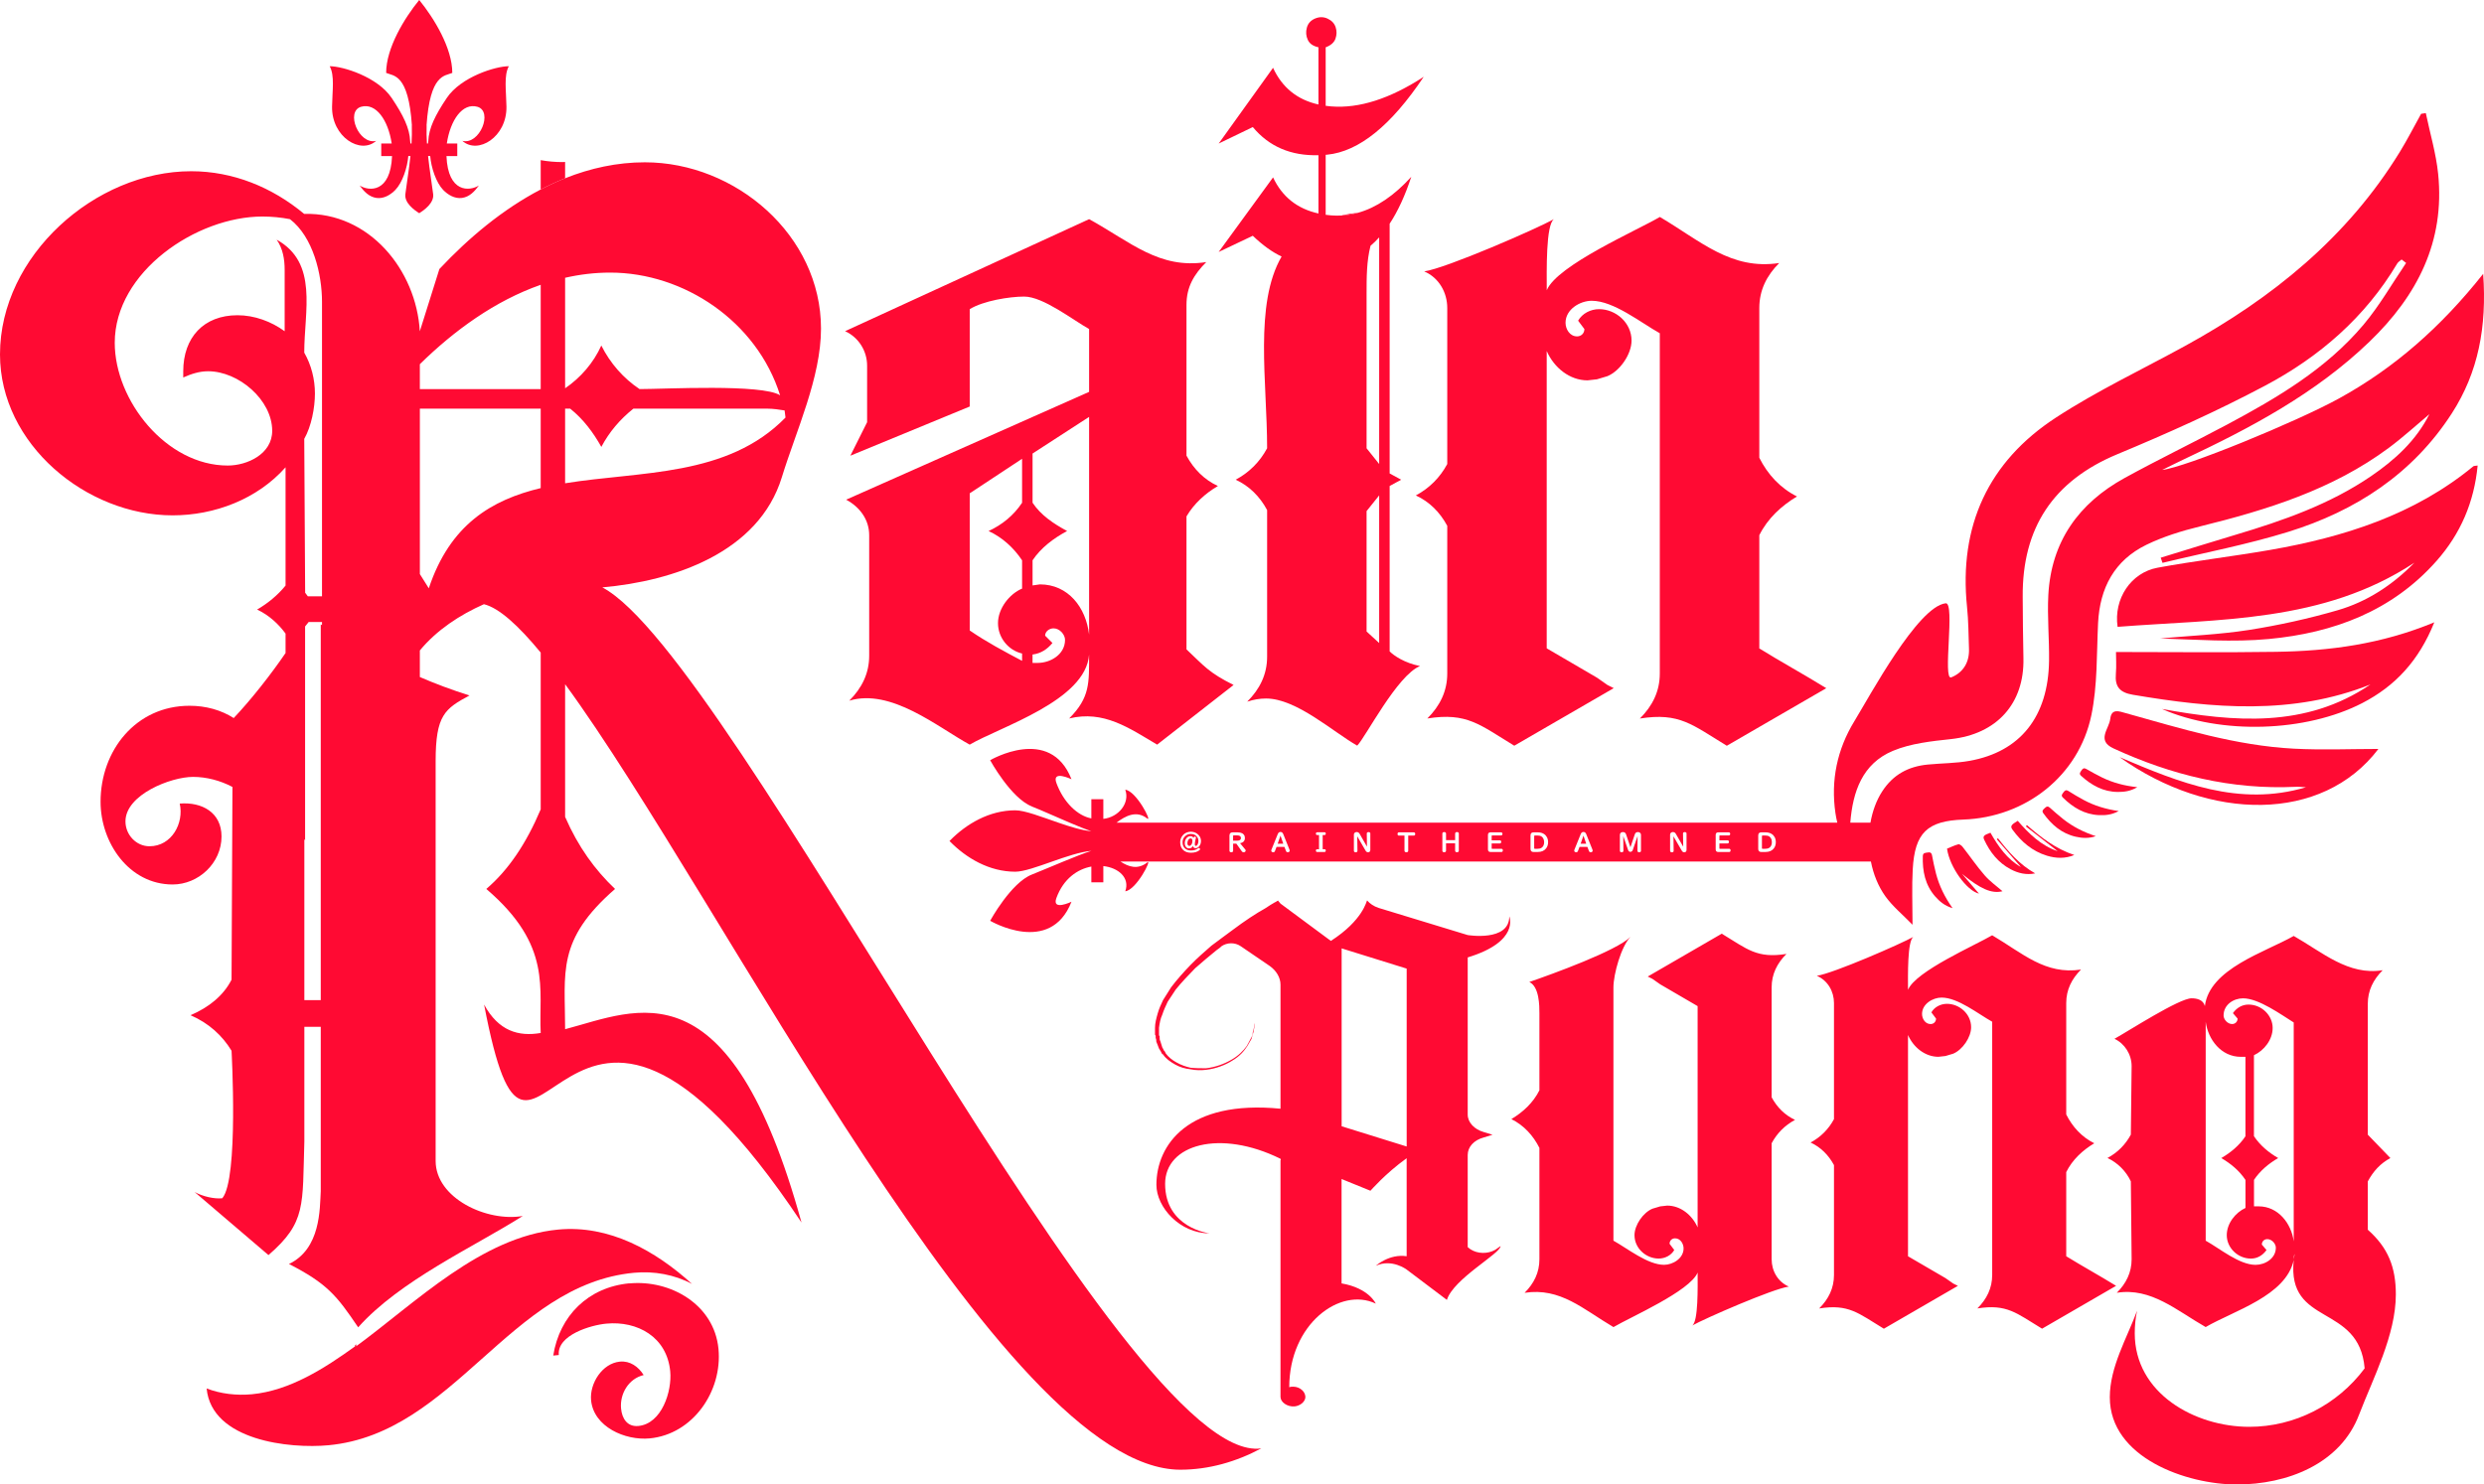
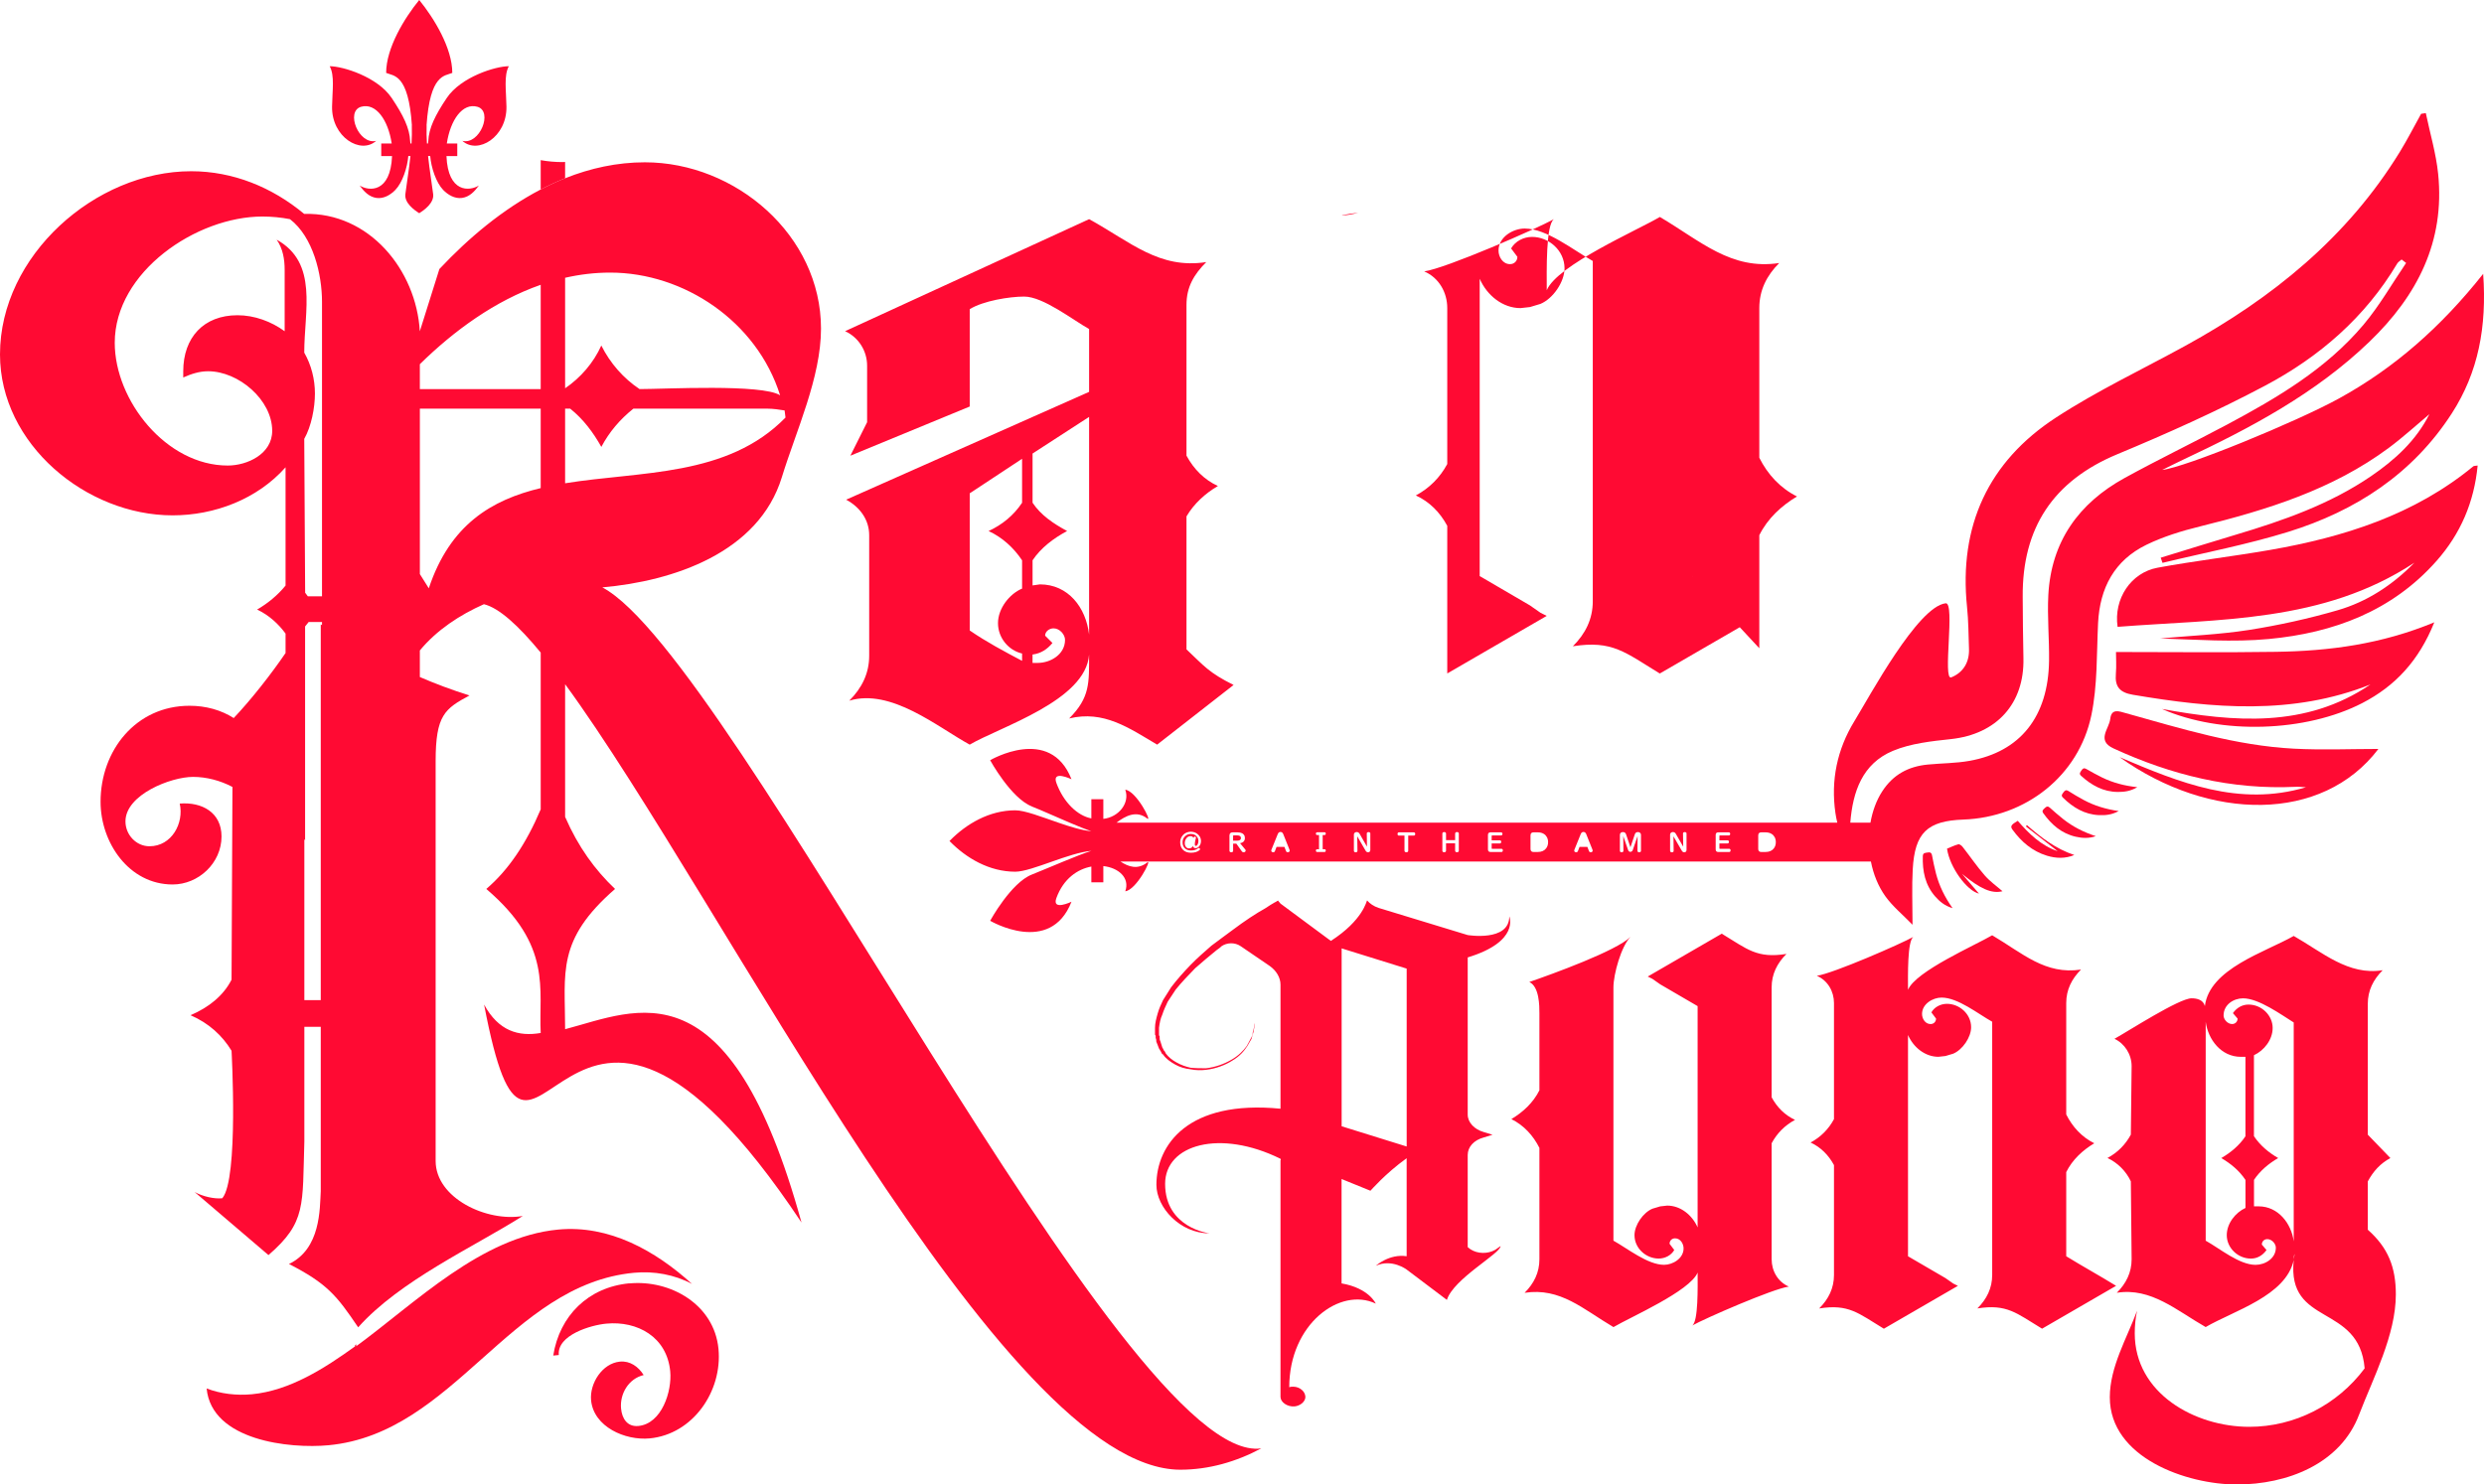
<svg xmlns="http://www.w3.org/2000/svg" viewBox="0 0 992.96 593.58">
  <defs>
    <style>
      .cls-1 {
        fill: #ff0a33;
      }

      .cls-2 {
        isolation: isolate;
      }

      .cls-3 {
        mix-blend-mode: screen;
      }
    </style>
  </defs>
  <g class="cls-2">
    <g id="Layer_2">
      <g id="Layer_1-2" data-name="Layer_1">
        <g id="Layer_2-2" class="cls-3">
          <g>
            <g>
              <g>
                <path class="cls-1" d="M240.76,234.87c28.43-2.5,62.55-13.88,71.79-44.09,5.68-18.49,15.64-39.83,15.64-59.38,0-37.33-34.14-66.5-70.41-66.5-11.13,0-21.81,2.36-31.88,6.38-3.32,1.32-6.57,2.83-9.76,4.49-15.25,7.95-28.92,19.46-40.5,31.81l-7.82,24.89c-1.43-24.53-20.27-47.65-46.23-46.94-12.8-10.66-28.44-17.06-45.16-17.06-38.39-.01-76.43,33.77-76.43,73.25,0,35.91,34.49,64.35,68.99,64.35,16.72,0,33.78-6.4,45.16-19.21v47.29c-3.2,3.92-7.11,7.11-11.38,9.6,4.62,2.13,8.53,5.69,11.38,9.6v7.77c-5.68,8.33-13.57,18.43-20.72,26-5.11-3.24-11.13-4.91-17.68-4.91-21.34,0-35.55,17.78-35.55,38.4,0,16.36,11.38,33.06,28.8,33.06,10.32,0,19.55-8.53,19.55-19.2,0-9.6-7.82-13.87-16.71-13.15h0c1.78,7.83-3.2,17.07-12.09,17.07-5.34,0-9.6-4.62-9.6-9.95,0-10.67,18.13-17.79,27.02-17.79,5.35,0,10.87,1.44,15.75,4.02l-.36,77.08c-3.28,6.39-9.01,11.01-16.39,14.2,7.37,3.2,12.71,8.16,16.39,14.21,0,.34,2.87,51.14-3.68,58.95v.03c-3.29.34-7.8-.72-11.08-2.49l29.52,25.21c15.17-13.14,13.53-19.89,14.34-45.46v-45.82h6.56v65.71c-.4,7.11,0,23.08-12.71,29.13,15.18,7.81,19.05,12.54,27.66,25.33,16.81-18.82,46.14-32.08,65.81-44.52-14.35,2.49-34.84-7.09-34.84-22.01v-159.84c0-18.47,3.69-20.96,13.53-26.29-7.14-2.23-13.71-4.72-19.84-7.37v-10.63c6.76-8.18,16-14.23,25.61-18.49,6,1.47,13.68,8.4,22.7,19.34v62.69c-5.77,13.64-12.87,24.25-21.75,31.83,26.62,22.73,20.85,40.17,21.75,57.59-8.88,1.52-16.86-.76-22.63-11.37,20.26,106.31,29.83-58.82,126.88,87.16-28.84-104.57-65.65-84.89-94.49-77.3,0-22.73-3.55-35.62,19.96-56.08-7.98-7.58-14.65-16.67-19.96-28.81v-53.06c62.92,85.99,174.89,314.09,245.93,314.09,11.38,0,22.4-3.19,32.36-8.53-54.75,7.83-211.13-316.8-263.43-344.28ZM128.72,249.96c-.17-.1-.33-.19-.5-.29v150.25h-6.56v-64.39c.08.1.14.21.21.32l.09.18v-85.54l1.43-1.78h5.33v1.25ZM128.72,238.43h-5.68l-1.06-1.43-.36-61.52c2.84-4.97,4.27-12.44,4.27-18.12s-1.43-11.38-4.27-16.36c0-16.72,5.68-35.91-11.02-45.16,2.48,3.55,3.19,7.82,3.19,12.08v24.53c-5.34-3.91-12.09-6.4-18.85-6.4-13.51,0-21.69,8.89-21.69,22.4v2.49c3.19-1.42,6.4-2.49,9.96-2.49,12.08,0,25.6,11.38,25.6,23.83,0,9.25-9.95,13.87-17.78,13.87-24.53,0-45.16-25.96-45.16-49.08,0-28.44,32.72-50.49,59.03-50.49,3.55,0,7.47.35,11.02,1.06,9.25,7.11,12.8,22.04,12.8,33.06v117.73ZM243.92,109c29.51,0,58.67,19.55,67.92,49.07-7.11-4.62-46.22-2.49-56.18-2.49-6.4-4.27-11.74-10.31-15.29-17.42-3.12,6.94-8.27,12.86-14.47,17.1v-44.19c5.85-1.34,11.87-2.07,18.02-2.07ZM167.83,145.63c13.65-13.41,30.04-25.37,48.31-31.75v41.7h-48.31v-9.95ZM171.41,235.23h-.01l-3.56-5.68v-66.14h48.3v31.76c-19.61,4.71-36.22,14.54-44.73,40.06ZM225.9,163.41h2.04c5.33,4.27,9.25,9.6,12.44,15.29,3.2-6.04,7.47-11.02,12.8-15.29h53.7c2.13,0,4.62.36,6.76.71l.36,2.84c-23.24,23.84-58.02,21.38-88.1,26.28v-29.83Z" />
                <path class="cls-1" d="M225.9,64.76v6.52c-3.32,1.32-6.57,2.83-9.76,4.49v-11.73c2.86.51,5.77.77,8.71.77.35,0,.7-.05,1.05-.05Z" />
              </g>
              <g>
                <path class="cls-1" d="M482.25,104.74c-5.03,5.03-7.96,10.05-7.96,17.16v60.29c2.93,5.44,7.12,9.63,12.56,12.15-5.03,2.93-9.63,7.12-12.56,12.15v53.17c7.12,6.7,8.8,9.21,18.83,14.23l-30.56,23.86c-11.31-6.7-21.35-13.81-35.17-10.47,8.38-8.38,7.96-14.23,7.96-25.54-1.26,18.42-35.59,28.89-47.72,36.01-12.98-7.12-31.4-22.6-48.14-17.58,5.03-5.03,7.96-10.89,7.96-18v-48.14c0-6.28-3.77-11.31-9.21-14.23l97.12-43.11v-25.12c-6.7-3.77-18.42-12.98-25.95-12.98-5.86,0-16.32,1.68-21.77,5.03v38.93l-47.72,19.67,6.7-13.39v-22.6c0-5.86-3.35-11.31-8.8-13.81l97.54-44.79c16.74,9.21,28.05,20.09,46.88,17.16v-.02ZM408.57,201.03v-17.58l-20.93,13.81v54.84c6.7,4.61,13.81,8.38,20.93,12.15v-2.93c-5.44-1.26-9.63-6.28-9.63-12.15s4.61-11.73,9.63-13.81v-11.31c-3.35-5.03-7.96-9.21-13.39-11.71,5.44-2.51,10.05-6.28,13.39-11.31h0ZM435.36,166.7l-22.6,14.65v19.67c3.35,5.03,8.38,8.38,13.81,11.31-5.44,2.93-10.47,6.7-13.81,11.71v10.05l2.93-.42c11.31,0,18.42,9.21,19.67,20.09v-87.08h0ZM414.85,265.07c5.03,0,10.89-3.35,10.89-9.21,0-2.09-2.09-4.61-4.61-4.61-1.68,0-3.35,1.26-3.35,2.93l2.93,2.93c-2.09,2.51-4.61,4.19-7.96,4.61v3.35h2.09,0Z" />
                <path class="cls-1" d="M536.69,86.03c-.1.05-.2.1-.3.14,2.19-.12,4.36-.49,6.51-1.1-2.19.23-4.26.55-6.21.96Z" />
-                 <path class="cls-1" d="M703.27,259.21v-45.21c3.35-6.7,8.8-11.73,15.07-15.48-6.7-3.35-11.73-8.8-15.07-15.48v-59.87c0-7.12,2.93-12.97,7.96-18-19.25,2.93-31.4-8.8-47.72-18.42-9.21,5.44-41.02,19.25-45.21,29.31,0-7.54-.42-26.37,2.93-28.47-6.7,3.77-43.11,19.67-51.91,20.93,5.86,2.51,9.21,8.38,9.21,14.65v62.38c-2.93,5.44-7.12,9.63-12.56,12.56,5.44,2.51,9.63,6.7,12.56,12.15v59.03c0,7.12-2.93,12.98-7.96,18,15.9-2.51,20.93,2.51,34.75,10.89l39.76-23.02-2.51-1.26-4.19-2.93-20.09-11.73v-118.88c2.93,6.7,9.21,11.73,16.32,11.73l3.77-.42,4.19-1.26c5.03-2.09,9.63-8.8,9.63-14.23,0-7.12-6.28-12.56-12.98-12.56-3.35,0-6.7,1.68-8.38,4.61l2.51,3.35c0,1.68-1.26,2.93-2.93,2.93-2.93,0-4.61-2.93-4.61-5.44,0-5.44,5.86-8.8,10.47-8.8,8.8,0,19.67,8.8,27.21,12.98v136.06c0,7.12-2.93,12.98-7.96,18,15.9-2.51,20.93,2.51,34.75,10.89l39.76-23.02c-8.8-5.44-18-10.47-26.79-15.9v-.05Z" />
+                 <path class="cls-1" d="M703.27,259.21v-45.21c3.35-6.7,8.8-11.73,15.07-15.48-6.7-3.35-11.73-8.8-15.07-15.48v-59.87c0-7.12,2.93-12.97,7.96-18-19.25,2.93-31.4-8.8-47.72-18.42-9.21,5.44-41.02,19.25-45.21,29.31,0-7.54-.42-26.37,2.93-28.47-6.7,3.77-43.11,19.67-51.91,20.93,5.86,2.51,9.21,8.38,9.21,14.65v62.38c-2.93,5.44-7.12,9.63-12.56,12.56,5.44,2.51,9.63,6.7,12.56,12.15v59.03l39.76-23.02-2.51-1.26-4.19-2.93-20.09-11.73v-118.88c2.93,6.7,9.21,11.73,16.32,11.73l3.77-.42,4.19-1.26c5.03-2.09,9.63-8.8,9.63-14.23,0-7.12-6.28-12.56-12.98-12.56-3.35,0-6.7,1.68-8.38,4.61l2.51,3.35c0,1.68-1.26,2.93-2.93,2.93-2.93,0-4.61-2.93-4.61-5.44,0-5.44,5.86-8.8,10.47-8.8,8.8,0,19.67,8.8,27.21,12.98v136.06c0,7.12-2.93,12.98-7.96,18,15.9-2.51,20.93,2.51,34.75,10.89l39.76-23.02c-8.8-5.44-18-10.47-26.79-15.9v-.05Z" />
              </g>
              <g>
                <path class="cls-1" d="M863.72,222.98s0,.01.01.02c-.01,0-.02.01-.03.01l.02-.03Z" />
                <path class="cls-1" d="M965.05,225.05c-36.39,23.99-77.95,22.42-118.56,25.6-1.63-11.2,5.31-21.68,16-23.65,14.87-2.74,29.93-4.49,44.83-7.08,29.54-5.15,57.65-13.96,81.35-33.45.26-.22.75-.16,1.75-.32-1.4,14.62-6.83,27.26-16.38,38.08-17.78,20.15-41.27,28.85-67.09,31.28-14.36,1.35-28.95.24-43.49-.22,11.86-1.08,23.81-1.56,35.55-3.4,11.93-1.88,23.82-4.51,35.42-7.87,11.79-3.41,21.98-10.1,30.65-18.97h-.01Z" />
                <path class="cls-1" d="M973.09,248.85c-6.16,15.33-15.63,25.51-28.86,32.32-22.52,11.58-56.28,12.72-80.03,2.32,28.84,5.18,57.37,7.83,83.37-9.8-31.17,12.4-62.98,9.54-94.96,4.12-5.25-.89-7.24-3.19-6.81-8.33.26-3.14.05-6.31.05-8.77,21.65,0,42.8.25,63.95-.07,21.17-.32,42.03-2.99,63.3-11.8h0Z" />
                <path class="cls-1" d="M847.35,302.79c23.85,10.11,47.64,19.96,74.45,12-1.38-.06-2.75-.24-4.12-.18-25.62,1.23-49.73-4.7-72.85-15.36-6.89-3.18-1.71-7.84-1.28-11.76.48-4.36,3.55-3.08,6.34-2.3,22.04,6.15,43.98,12.96,67.01,14.17,11.44.6,22.94.11,33.85.11-22.48,29.64-67.54,28.92-103.41,3.33h0Z" />
                <path class="cls-1" d="M784.36,349.47c2.27,2.66,4.55,5.32,6.72,7.85-4.83-1.1-11.74-10.59-12.77-17.97,1.5-.6,2.97-1.34,4.52-1.75.48-.12,1.32.51,1.72,1.04,2.96,3.78,5.68,7.79,8.82,11.39,2.09,2.41,4.74,4.26,7.11,6.34-4.36,1.09-8.94-.98-16.13-6.92h0Z" />
                <path class="cls-1" d="M854.35,314.77c-2.61,1.56-5.16,1.93-7.77,1.9-5.8-.04-10.51-2.66-14.68-6.45-.98-.89-.26-1.5.18-2.2.47-.74.98-1.07,1.88-.55,2.07,1.17,4.14,2.35,6.28,3.39,4.34,2.12,8.95,3.35,14.11,3.9h0Z" />
                <path class="cls-1" d="M829.22,341.87c-3.63,1.52-7.3,1.4-10.97.29-5.83-1.78-10.2-5.53-13.73-10.36-1.02-1.39-.63-2.02,2.06-3.59,4.51,5.21,9.42,9.96,15.96,12.15-4.14-3.22-8.41-6.56-12.7-9.9.13-.18.26-.36.39-.54,5.67,4.97,11.6,9.54,18.95,11.95h.02Z" />
                <path class="cls-1" d="M837.79,334.35c-2.88.97-5.44.8-7.99.23-5.67-1.27-9.7-4.81-13-9.39-.77-1.08.06-1.52.63-2.11.61-.62,1.18-.84,1.96-.14,1.77,1.58,3.55,3.17,5.42,4.63,3.79,2.99,8.05,5.16,12.97,6.78h0Z" />
-                 <path class="cls-1" d="M813.54,349.23c-3.52.72-6.78-.04-9.88-1.69-4.91-2.62-8.16-6.76-10.47-11.71-.67-1.42-.2-1.93,2.48-2.85,3.12,5.47,6.68,10.58,12.17,13.71-3.14-3.61-6.38-7.36-9.63-11.1.16-.14.3-.28.45-.42,4.21,5.46,8.71,10.59,14.89,14.06h0Z" />
                <path class="cls-1" d="M846.92,324.32c-2.67,1.46-5.22,1.74-7.84,1.62-5.8-.25-10.4-3.04-14.43-6.99-.95-.92-.2-1.51.26-2.19.49-.72,1.03-1.03,1.9-.48,2.02,1.26,4.06,2.5,6.15,3.61,4.26,2.29,8.83,3.67,13.95,4.42h0Z" />
                <path class="cls-1" d="M780.51,363.13c-3.08-.91-5.15-2.63-6.94-4.68-4-4.56-5.13-10.11-4.94-16.12.05-1.4,1.04-1.29,1.91-1.45.92-.17,1.54,0,1.76,1.07.48,2.47.97,4.93,1.6,7.35,1.29,4.92,3.49,9.41,6.62,13.83h-.01Z" />
              </g>
              <path class="cls-1" d="M496.06,335.08c0,.72-.54,1.08-1.62,1.08h-1.52v-1.91c0-.14.07-.22.22-.22h1.36c1.04,0,1.56.35,1.56,1.05Z" />
-               <path class="cls-1" d="M511.87,334.14l-1.13,3.23h2.24l-1.11-3.23ZM511.87,334.14l-1.13,3.23h2.24l-1.11-3.23ZM511.87,334.14l-1.13,3.23h2.24l-1.11-3.23ZM511.87,334.14l-1.13,3.23h2.24l-1.11-3.23ZM511.87,334.14l-1.13,3.23h2.24l-1.11-3.23ZM511.87,334.14l-1.13,3.23h2.24l-1.11-3.23ZM511.87,334.14l-1.13,3.23h2.24l-1.11-3.23ZM616.85,335.15c-.32-.53-.79-.85-1.38-.98-.28-.06-.61-.09-1-.09h-.92c-.18,0-.27.09-.27.24v4.84c0,.17.09.25.27.25h.88c.73,0,1.29-.12,1.7-.36.75-.45,1.13-1.23,1.13-2.31,0-.61-.14-1.15-.41-1.59ZM632.98,334.14l-1.13,3.23h2.23l-1.1-3.23ZM632.98,334.14l-1.13,3.23h2.23l-1.1-3.23ZM616.85,335.15c-.32-.53-.79-.85-1.38-.98-.28-.06-.61-.09-1-.09h-.92c-.18,0-.27.09-.27.24v4.84c0,.17.09.25.27.25h.88c.73,0,1.29-.12,1.7-.36.75-.45,1.13-1.23,1.13-2.31,0-.61-.14-1.15-.41-1.59ZM511.87,334.14l-1.13,3.23h2.24l-1.11-3.23ZM511.87,334.14l-1.13,3.23h2.24l-1.11-3.23ZM616.85,335.15c-.32-.53-.79-.85-1.38-.98-.28-.06-.61-.09-1-.09h-.92c-.18,0-.27.09-.27.24v4.84c0,.17.09.25.27.25h.88c.73,0,1.29-.12,1.7-.36.75-.45,1.13-1.23,1.13-2.31,0-.61-.14-1.15-.41-1.59ZM632.98,334.14l-1.13,3.23h2.23l-1.1-3.23ZM632.98,334.14l-1.13,3.23h2.23l-1.1-3.23ZM616.85,335.15c-.32-.53-.79-.85-1.38-.98-.28-.06-.61-.09-1-.09h-.92c-.18,0-.27.09-.27.24v4.84c0,.17.09.25.27.25h.88c.73,0,1.29-.12,1.7-.36.75-.45,1.13-1.23,1.13-2.31,0-.61-.14-1.15-.41-1.59ZM511.87,334.14l-1.13,3.23h2.24l-1.11-3.23ZM511.87,334.14l-1.13,3.23h2.24l-1.11-3.23ZM616.85,335.15c-.32-.53-.79-.85-1.38-.98-.28-.06-.61-.09-1-.09h-.92c-.18,0-.27.09-.27.24v4.84c0,.17.09.25.27.25h.88c.73,0,1.29-.12,1.7-.36.75-.45,1.13-1.23,1.13-2.31,0-.61-.14-1.15-.41-1.59ZM632.98,334.14l-1.13,3.23h2.23l-1.1-3.23ZM707.89,335.15c-.33-.53-.79-.85-1.38-.98-.29-.06-.62-.09-1-.09h-.93c-.17,0-.26.09-.26.24v4.84c0,.17.09.25.26.25h.89c.73,0,1.29-.12,1.7-.36.75-.45,1.12-1.23,1.12-2.31,0-.61-.13-1.15-.4-1.59ZM707.89,335.15c-.33-.53-.79-.85-1.38-.98-.29-.06-.62-.09-1-.09h-.93c-.17,0-.26.09-.26.24v4.84c0,.17.09.25.26.25h.89c.73,0,1.29-.12,1.7-.36.75-.45,1.12-1.23,1.12-2.31,0-.61-.13-1.15-.4-1.59ZM632.98,334.14l-1.13,3.23h2.23l-1.1-3.23ZM616.85,335.15c-.32-.53-.79-.85-1.38-.98-.28-.06-.61-.09-1-.09h-.92c-.18,0-.27.09-.27.24v4.84c0,.17.09.25.27.25h.88c.73,0,1.29-.12,1.7-.36.75-.45,1.13-1.23,1.13-2.31,0-.61-.14-1.15-.41-1.59ZM511.87,334.14l-1.13,3.23h2.24l-1.11-3.23ZM476.44,335.46c-.12-.13-.29-.2-.48-.2-.36,0-.67.18-.92.55s-.39.82-.39,1.37c0,.29.06.54.18.72.14.23.34.34.58.34.35,0,.64-.2.9-.58.24-.39.35-.87.35-1.45,0-.33-.07-.58-.22-.75ZM511.87,334.14l-1.13,3.23h2.24l-1.11-3.23ZM616.85,335.15c-.32-.53-.79-.85-1.38-.98-.28-.06-.61-.09-1-.09h-.92c-.18,0-.27.09-.27.24v4.84c0,.17.09.25.27.25h.88c.73,0,1.29-.12,1.7-.36.75-.45,1.13-1.23,1.13-2.31,0-.61-.14-1.15-.41-1.59ZM632.98,334.14l-1.13,3.23h2.23l-1.1-3.23ZM707.89,335.15c-.33-.53-.79-.85-1.38-.98-.29-.06-.62-.09-1-.09h-.93c-.17,0-.26.09-.26.24v4.84c0,.17.09.25.26.25h.89c.73,0,1.29-.12,1.7-.36.75-.45,1.12-1.23,1.12-2.31,0-.61-.13-1.15-.4-1.59ZM707.89,335.15c-.33-.53-.79-.85-1.38-.98-.29-.06-.62-.09-1-.09h-.93c-.17,0-.26.09-.26.24v4.84c0,.17.09.25.26.25h.89c.73,0,1.29-.12,1.7-.36.75-.45,1.12-1.23,1.12-2.31,0-.61-.13-1.15-.4-1.59ZM632.98,334.14l-1.13,3.23h2.23l-1.1-3.23ZM616.85,335.15c-.32-.53-.79-.85-1.38-.98-.28-.06-.61-.09-1-.09h-.92c-.18,0-.27.09-.27.24v4.84c0,.17.09.25.27.25h.88c.73,0,1.29-.12,1.7-.36.75-.45,1.13-1.23,1.13-2.31,0-.61-.14-1.15-.41-1.59ZM511.87,334.14l-1.13,3.23h2.24l-1.11-3.23ZM476.44,335.46c-.12-.13-.29-.2-.48-.2-.36,0-.67.18-.92.55s-.39.82-.39,1.37c0,.29.06.54.18.72.14.23.34.34.58.34.35,0,.64-.2.9-.58.24-.39.35-.87.35-1.45,0-.33-.07-.58-.22-.75ZM476.44,335.46c-.12-.13-.29-.2-.48-.2-.36,0-.67.18-.92.55s-.39.82-.39,1.37c0,.29.06.54.18.72.14.23.34.34.58.34.35,0,.64-.2.9-.58.24-.39.35-.87.35-1.45,0-.33-.07-.58-.22-.75ZM511.87,334.14l-1.13,3.23h2.24l-1.11-3.23ZM616.85,335.15c-.32-.53-.79-.85-1.38-.98-.28-.06-.61-.09-1-.09h-.92c-.18,0-.27.09-.27.24v4.84c0,.17.09.25.27.25h.88c.73,0,1.29-.12,1.7-.36.75-.45,1.13-1.23,1.13-2.31,0-.61-.14-1.15-.41-1.59ZM632.98,334.14l-1.13,3.23h2.23l-1.1-3.23ZM707.89,335.15c-.33-.53-.79-.85-1.38-.98-.29-.06-.62-.09-1-.09h-.93c-.17,0-.26.09-.26.24v4.84c0,.17.09.25.26.25h.89c.73,0,1.29-.12,1.7-.36.75-.45,1.12-1.23,1.12-2.31,0-.61-.13-1.15-.4-1.59ZM476.44,335.46c-.12-.13-.29-.2-.48-.2-.36,0-.67.18-.92.55s-.39.82-.39,1.37c0,.29.06.54.18.72.14.23.34.34.58.34.35,0,.64-.2.9-.58.24-.39.35-.87.35-1.45,0-.33-.07-.58-.22-.75ZM511.87,334.14l-1.13,3.23h2.24l-1.11-3.23ZM616.85,335.15c-.32-.53-.79-.85-1.38-.98-.28-.06-.61-.09-1-.09h-.92c-.18,0-.27.09-.27.24v4.84c0,.17.09.25.27.25h.88c.73,0,1.29-.12,1.7-.36.75-.45,1.13-1.23,1.13-2.31,0-.61-.14-1.15-.41-1.59ZM632.98,334.14l-1.13,3.23h2.23l-1.1-3.23ZM707.89,335.15c-.33-.53-.79-.85-1.38-.98-.29-.06-.62-.09-1-.09h-.93c-.17,0-.26.09-.26.24v4.84c0,.17.09.25.26.25h.89c.73,0,1.29-.12,1.7-.36.75-.45,1.12-1.23,1.12-2.31,0-.61-.13-1.15-.4-1.59ZM707.89,335.15c-.33-.53-.79-.85-1.38-.98-.29-.06-.62-.09-1-.09h-.93c-.17,0-.26.09-.26.24v4.84c0,.17.09.25.26.25h.89c.73,0,1.29-.12,1.7-.36.75-.45,1.12-1.23,1.12-2.31,0-.61-.13-1.15-.4-1.59ZM632.98,334.14l-1.13,3.23h2.23l-1.1-3.23ZM616.85,335.15c-.32-.53-.79-.85-1.38-.98-.28-.06-.61-.09-1-.09h-.92c-.18,0-.27.09-.27.24v4.84c0,.17.09.25.27.25h.88c.73,0,1.29-.12,1.7-.36.75-.45,1.13-1.23,1.13-2.31,0-.61-.14-1.15-.41-1.59ZM511.87,334.14l-1.13,3.23h2.24l-1.11-3.23ZM476.44,335.46c-.12-.13-.29-.2-.48-.2-.36,0-.67.18-.92.55s-.39.82-.39,1.37c0,.29.06.54.18.72.14.23.34.34.58.34.35,0,.64-.2.9-.58.24-.39.35-.87.35-1.45,0-.33-.07-.58-.22-.75ZM476.44,335.46c-.12-.13-.29-.2-.48-.2-.36,0-.67.18-.92.55s-.39.82-.39,1.37c0,.29.06.54.18.72.14.23.34.34.58.34.35,0,.64-.2.9-.58.24-.39.35-.87.35-1.45,0-.33-.07-.58-.22-.75ZM511.87,334.14l-1.13,3.23h2.24l-1.11-3.23ZM616.85,335.15c-.32-.53-.79-.85-1.38-.98-.28-.06-.61-.09-1-.09h-.92c-.18,0-.27.09-.27.24v4.84c0,.17.09.25.27.25h.88c.73,0,1.29-.12,1.7-.36.75-.45,1.13-1.23,1.13-2.31,0-.61-.14-1.15-.41-1.59ZM632.98,334.14l-1.13,3.23h2.23l-1.1-3.23ZM707.89,335.15c-.33-.53-.79-.85-1.38-.98-.29-.06-.62-.09-1-.09h-.93c-.17,0-.26.09-.26.24v4.84c0,.17.09.25.26.25h.89c.73,0,1.29-.12,1.7-.36.75-.45,1.12-1.23,1.12-2.31,0-.61-.13-1.15-.4-1.59ZM707.89,335.15c-.33-.53-.79-.85-1.38-.98-.29-.06-.62-.09-1-.09h-.93c-.17,0-.26.09-.26.24v4.84c0,.17.09.25.26.25h.89c.73,0,1.29-.12,1.7-.36.75-.45,1.12-1.23,1.12-2.31,0-.61-.13-1.15-.4-1.59ZM632.98,334.14l-1.13,3.23h2.23l-1.1-3.23ZM616.85,335.15c-.32-.53-.79-.85-1.38-.98-.28-.06-.61-.09-1-.09h-.92c-.18,0-.27.09-.27.24v4.84c0,.17.09.25.27.25h.88c.73,0,1.29-.12,1.7-.36.75-.45,1.13-1.23,1.13-2.31,0-.61-.14-1.15-.41-1.59ZM511.87,334.14l-1.13,3.23h2.24l-1.11-3.23ZM476.44,335.46c-.12-.13-.29-.2-.48-.2-.36,0-.67.18-.92.55s-.39.82-.39,1.37c0,.29.06.54.18.72.14.23.34.34.58.34.35,0,.64-.2.9-.58.24-.39.35-.87.35-1.45,0-.33-.07-.58-.22-.75ZM511.87,334.14l-1.13,3.23h2.24l-1.11-3.23ZM616.85,335.15c-.32-.53-.79-.85-1.38-.98-.28-.06-.61-.09-1-.09h-.92c-.18,0-.27.09-.27.24v4.84c0,.17.09.25.27.25h.88c.73,0,1.29-.12,1.7-.36.75-.45,1.13-1.23,1.13-2.31,0-.61-.14-1.15-.41-1.59ZM632.98,334.14l-1.13,3.23h2.23l-1.1-3.23ZM632.98,334.14l-1.13,3.23h2.23l-1.1-3.23ZM616.85,335.15c-.32-.53-.79-.85-1.38-.98-.28-.06-.61-.09-1-.09h-.92c-.18,0-.27.09-.27.24v4.84c0,.17.09.25.27.25h.88c.73,0,1.29-.12,1.7-.36.75-.45,1.13-1.23,1.13-2.31,0-.61-.14-1.15-.41-1.59ZM511.87,334.14l-1.13,3.23h2.24l-1.11-3.23ZM511.87,334.14l-1.13,3.23h2.24l-1.11-3.23ZM616.85,335.15c-.32-.53-.79-.85-1.38-.98-.28-.06-.61-.09-1-.09h-.92c-.18,0-.27.09-.27.24v4.84c0,.17.09.25.27.25h.88c.73,0,1.29-.12,1.7-.36.75-.45,1.13-1.23,1.13-2.31,0-.61-.14-1.15-.41-1.59ZM632.98,334.14l-1.13,3.23h2.23l-1.1-3.23ZM632.98,334.14l-1.13,3.23h2.23l-1.1-3.23ZM616.85,335.15c-.32-.53-.79-.85-1.38-.98-.28-.06-.61-.09-1-.09h-.92c-.18,0-.27.09-.27.24v4.84c0,.17.09.25.27.25h.88c.73,0,1.29-.12,1.7-.36.75-.45,1.13-1.23,1.13-2.31,0-.61-.14-1.15-.41-1.59ZM511.87,334.14l-1.13,3.23h2.24l-1.11-3.23ZM511.87,334.14l-1.13,3.23h2.24l-1.11-3.23ZM616.85,335.15c-.32-.53-.79-.85-1.38-.98-.28-.06-.61-.09-1-.09h-.92c-.18,0-.27.09-.27.24v4.84c0,.17.09.25.27.25h.88c.73,0,1.29-.12,1.7-.36.75-.45,1.13-1.23,1.13-2.31,0-.61-.14-1.15-.41-1.59ZM616.85,335.15c-.32-.53-.79-.85-1.38-.98-.28-.06-.61-.09-1-.09h-.92c-.18,0-.27.09-.27.24v4.84c0,.17.09.25.27.25h.88c.73,0,1.29-.12,1.7-.36.75-.45,1.13-1.23,1.13-2.31,0-.61-.14-1.15-.41-1.59ZM511.87,334.14l-1.13,3.23h2.24l-1.11-3.23ZM511.87,334.14l-1.13,3.23h2.24l-1.11-3.23ZM511.87,334.14l-1.13,3.23h2.24l-1.11-3.23ZM511.87,334.14l-1.13,3.23h2.24l-1.11-3.23ZM511.87,334.14l-1.13,3.23h2.24l-1.11-3.23ZM511.87,334.14l-1.13,3.23h2.24l-1.11-3.23ZM511.87,334.14l-1.13,3.23h2.24l-1.11-3.23Z" />
              <path class="cls-1" d="M992.63,109.5c-16.76,21.15-35.42,37.62-57.64,49.83-17.19,9.44-61.47,27.57-70.67,28.58,3.57-1.75,6.03-3,8.52-4.17,26.77-12.58,52.76-26.34,74.36-47.13,19.07-18.37,30.21-39.99,27.43-67.1-.84-8.18-3.25-16.2-4.93-24.29-.63.1-1.26.19-1.88.29-2.8,5.04-5.41,10.17-8.42,15.08-21,34.3-51.07,58.61-85.85,77.69-17.28,9.48-35.22,17.95-51.68,28.68-27.06,17.63-38.9,43.35-35.56,75.76.58,5.54.58,11.14.78,16.72.19,5.36-2.27,9.45-7.08,11.41-3.6,1.48,1.66-30.08-2.24-29.62-11.18,1.3-30.37,37.13-36.52,47.18-6.87,11.25-9.45,23.62-7.55,36.69.19,1.29.44,2.57.74,3.84h-288.12c3.6-2.72,8-5.04,12.25-1.66,2.17,1.71-4.33-11.03-8.75-11.5,1.92,5.36-2.68,11-8.77,11.65v-7.86h-4.79v7.67c-5.47-1.01-11.12-6.37-13.97-14.16-1.95-5.33,6.03-1.49,6.03-1.49-8.52-21.74-32.51-7.61-32.51-7.61,0,0,8.28,15.18,16.66,18.47v.03c3.71,1.45,9.68,4.16,15.09,6.46,3.34,1.42,6.47,2.69,8.7,3.42-3.76-.31-8.49-1.79-13.21-3.42-6.72-2.31-13.4-4.93-17.19-4.93-10.4,0-19.58,5.43-26.15,12.12l-.16.16c.06.04.11.09.16.15,6.57,6.69,15.74,12.12,26.15,12.12,3.33,0,8.89-2.01,14.75-4.07,5.49-1.93,11.24-3.9,15.65-4.27-2.77.87-6.93,2.52-11.17,4.27-4.69,1.92-9.48,3.97-12.62,5.21-8.38,3.29-16.66,18.48-16.66,18.48,0,0,23.99,14.13,32.51-7.61,0,0-7.98,3.82-6.03-1.5,2.85-7.79,8.5-11.56,13.97-12.57v6.31h4.79v-6.5c6.09.66,10.69,4.72,8.77,10.07,4.42-.47,10.92-13.21,8.75-11.5-3.75,2.97-7.45,1.74-10.68-.39h299.99c.98,5.07,2.91,9.89,5.79,13.91,2.9,4.04,6.89,7.29,10.85,11.37,0-8.33-.31-15.26.08-22.14.81-14.66,5.81-19.4,20.27-19.92,24.84-.9,46.07-17.41,51.14-41.74,2.48-11.93,2.08-24.5,2.68-36.8.69-14.07,6.52-25.09,19.31-31.33,6.73-3.27,14.08-5.54,21.37-7.33,26.82-6.62,53-14.7,75.56-31.45,5.62-4.17,10.82-8.95,16.2-13.45-5.36,10.62-13.8,18.29-23.34,24.8-16.51,11.26-35.1,17.74-54.06,23.4-10.01,2.99-20,6.12-30,9.19.23.68.47,1.38.71,2.06,16.78-4.07,33.82-7.3,50.27-12.4,26.96-8.35,49.79-23.19,65.41-47.41,10.58-16.4,14.01-34.59,12.51-55.75ZM478.03,338.24c.25,0,.48-.17.67-.49.24-.42.36-.93.36-1.52,0-.49-.12-.94-.36-1.34-.56-.95-1.47-1.43-2.69-1.43-.86,0-1.61.3-2.24.88-.71.64-1.05,1.48-1.05,2.47,0,1.15.39,2.02,1.2,2.63.57.42,1.29.64,2.15.64,1.15,0,2.09-.29,2.82-.86.13-.1.25-.15.36-.15.12,0,.24.05.33.16.09.08.12.19.12.32,0,.15-.06.27-.18.37-.8.7-1.95,1.06-3.45,1.06-1.3,0-2.34-.36-3.1-1.09-.8-.77-1.2-1.79-1.2-3.08,0-1.06.34-1.98,1.01-2.76.5-.6,1.12-1.01,1.86-1.25.43-.14.89-.22,1.35-.22.96,0,1.81.26,2.55.79.52.37.91.82,1.19,1.36.24.48.36.98.36,1.51,0,.92-.28,1.67-.8,2.25-.41.44-.89.66-1.42.66-.3,0-.54-.1-.73-.29-.14-.16-.24-.36-.26-.62-.31.67-.83,1-1.56,1-.58,0-1.04-.24-1.36-.73-.24-.35-.36-.79-.36-1.31,0-.79.23-1.48.67-2.03.44-.55.98-.82,1.62-.82.55,0,.94.22,1.19.67l.18-.3c.08-.13.19-.21.35-.21.07,0,.14.02.2.04.18.07.28.22.28.41,0,.06-.04.18-.08.34-.14.45-.26.99-.34,1.61-.04.26-.05.49-.05.67,0,.44.13.66.41.66ZM497.63,340.65c-.17.1-.34.15-.51.15-.29,0-.52-.12-.7-.37l-2.2-3.09h-1.29v2.86c0,.17-.06.3-.17.41-.14.13-.34.19-.56.19-.31,0-.52-.1-.65-.3-.06-.09-.08-.19-.08-.3v-6.08c0-.86.43-1.3,1.3-1.3h1.92c.76,0,1.37.13,1.85.37.26.14.49.34.68.58.29.36.42.79.42,1.28,0,1.19-.64,1.88-1.94,2.11l2.11,2.55c.09.12.14.25.14.39,0,.25-.1.43-.32.55ZM515.2,340.69c-.14.07-.28.11-.42.11-.34,0-.58-.17-.71-.53l-.64-1.64h-3.13l-.63,1.64c-.13.36-.37.53-.72.53-.13,0-.26-.03-.41-.1-.25-.12-.37-.3-.37-.54,0-.12.03-.24.07-.37l2.54-6.29c.23-.56.59-.84,1.08-.84s.87.28,1.1.84l2.52,6.29c.05.13.07.25.07.38,0,.23-.11.4-.35.52ZM529.51,339.58c.12,0,.22.04.31.12.11.09.15.25.15.43,0,.21-.07.37-.22.48-.06.03-.15.06-.24.06h-3.03c-.12,0-.22-.04-.3-.11-.11-.11-.17-.25-.17-.43,0-.23.08-.39.23-.48.06-.05.14-.07.24-.07h.79v-5.69h-.79c-.12,0-.22-.03-.3-.11-.11-.1-.17-.25-.17-.43,0-.22.08-.38.23-.47.06-.05.14-.08.24-.08h3.03c.12,0,.22.05.31.12.11.1.15.24.15.43,0,.22-.07.37-.22.48-.06.04-.15.06-.24.06h-.78v5.69h.78ZM547.78,339.82c0,.28-.07.51-.22.69-.16.19-.38.29-.65.29-.45,0-.78-.22-1.03-.65l-3.33-5.74.08,5.81c0,.18-.06.31-.17.41-.14.12-.32.18-.54.18-.29,0-.49-.1-.63-.28-.04-.08-.08-.19-.08-.31v-6.46c0-.42.19-.73.55-.92.18-.1.37-.14.58-.14.5,0,.89.24,1.17.73l2.93,5.11-.08-5.27c0-.16.06-.28.16-.37.14-.13.33-.19.55-.19.26,0,.46.07.59.23.08.09.12.21.12.33v6.55ZM565.5,334.01c-.08.07-.19.11-.31.11h-2.26v6.07c0,.18-.07.32-.19.43-.15.12-.33.18-.56.18-.32,0-.53-.1-.66-.3-.05-.09-.09-.19-.09-.31v-6.07h-2.26c-.09,0-.18-.02-.26-.06-.18-.12-.26-.31-.26-.59,0-.22.05-.4.2-.52.08-.09.19-.13.32-.13h6.02c.11,0,.2.03.29.09.17.12.25.31.25.56s-.08.42-.23.54ZM583.15,340.2c0,.14-.06.27-.15.37-.14.14-.33.22-.59.22-.3,0-.51-.1-.65-.3-.04-.08-.08-.18-.08-.29v-2.98h-3.64v2.98c0,.12-.03.23-.11.32-.13.18-.33.27-.62.27-.25,0-.44-.06-.58-.21-.1-.11-.15-.23-.15-.38v-6.92c0-.14.05-.27.15-.37.14-.14.33-.21.58-.21.3,0,.52.09.65.3.06.07.08.16.08.28v2.65h3.64v-2.65c0-.12.04-.23.11-.32.13-.18.34-.26.62-.26.25,0,.44.07.59.2.09.11.15.23.15.38v6.92ZM600.48,340.62c-.07.03-.16.06-.25.06h-4.38c-.71,0-1.05-.35-1.05-1.04v-5.77c0-.71.34-1.05,1.05-1.05h4.22c.12,0,.23.04.33.13.13.12.2.28.2.5,0,.25-.1.44-.29.55-.07.04-.14.06-.24.06h-3.6c-.13,0-.19.07-.19.2v1.77h3.33c.12,0,.22.04.31.11.12.12.18.29.18.52s-.09.42-.26.52c-.06.05-.14.07-.23.07h-3.33v1.97c0,.13.06.19.19.19h3.76c.14,0,.26.05.36.15.12.12.16.28.16.48,0,.28-.08.47-.27.58ZM618.03,339.25c-.73.95-1.86,1.43-3.38,1.43h-1.61c-.82,0-1.23-.41-1.23-1.22v-5.41c0-.83.41-1.23,1.23-1.23h1.64c.98,0,1.81.21,2.49.64.52.32.92.76,1.21,1.31.3.57.46,1.23.46,1.97,0,.99-.27,1.83-.81,2.51ZM636.31,340.69c-.14.07-.28.11-.42.11-.34,0-.58-.17-.72-.53l-.64-1.64h-3.12l-.63,1.64c-.13.36-.39.53-.72.53-.13,0-.28-.03-.41-.1-.25-.12-.37-.3-.37-.54,0-.12.03-.24.07-.37l2.54-6.29c.22-.56.59-.84,1.08-.84s.87.28,1.1.84l2.52,6.29c.05.13.07.25.07.38,0,.23-.11.4-.35.52ZM655.97,340.22c0,.15-.05.28-.15.37-.14.15-.32.21-.55.21-.25,0-.44-.07-.57-.22-.1-.09-.15-.21-.15-.36l.06-5.9-1.92,5.57c-.05.14-.12.27-.21.38-.2.23-.44.35-.73.35-.45,0-.76-.24-.93-.73l-1.94-5.57.07,5.9c0,.1-.02.19-.07.28-.13.2-.34.3-.63.3-.24,0-.42-.06-.55-.19-.11-.11-.16-.24-.16-.39v-6.36c0-.37.12-.66.37-.88.23-.18.51-.27.85-.27.62,0,1.04.3,1.25.91l1.74,5.17,1.75-5.17c.2-.61.62-.91,1.25-.91.39,0,.7.12.93.37.19.2.29.47.29.78v6.36ZM674.18,339.82c0,.28-.07.51-.22.69-.15.19-.38.29-.65.29-.44,0-.78-.22-1.03-.65l-3.33-5.74.08,5.81c0,.18-.06.31-.16.41-.15.12-.33.18-.55.18-.28,0-.5-.1-.63-.28-.04-.08-.08-.19-.08-.31v-6.46c0-.42.19-.73.56-.92.17-.1.36-.14.56-.14.51,0,.9.24,1.18.73l2.94,5.11-.08-5.27c0-.16.04-.28.15-.37.15-.13.33-.19.55-.19.25,0,.46.07.59.23.08.09.12.21.12.33v6.55ZM691.52,340.62c-.07.03-.16.06-.25.06h-4.38c-.71,0-1.06-.35-1.06-1.04v-5.77c0-.71.35-1.05,1.06-1.05h4.22c.12,0,.23.04.32.13.14.12.2.28.2.5,0,.25-.09.44-.28.55-.07.04-.16.06-.24.06h-3.6c-.13,0-.19.07-.19.2v1.77h3.32c.12,0,.22.04.3.11.13.12.19.29.19.52s-.08.42-.25.52c-.06.05-.14.07-.24.07h-3.32v1.97c0,.13.06.19.19.19h3.76c.14,0,.26.05.36.15.1.12.16.28.16.48,0,.28-.09.47-.27.58ZM709.07,339.25c-.73.95-1.86,1.43-3.4,1.43h-1.59c-.82,0-1.24-.41-1.24-1.22v-5.41c0-.83.42-1.23,1.24-1.23h1.64c.98,0,1.81.21,2.49.64.51.32.92.76,1.21,1.31.3.57.45,1.23.45,1.97,0,.99-.27,1.83-.8,2.51ZM849.32,191.12c-18.4,10.1-29.38,25.47-30.52,46.82-.46,8.72.41,17.53.29,26.29-.31,22.3-11.44,36.36-31.78,40-5.47.98-11.11.94-16.66,1.48-7.75.74-13.89,3.97-18.28,10.78-2.31,3.57-3.87,7.87-4.67,12.45h-8.06c.99-12.33,4.78-23.6,17.07-28.72,7.16-2.98,15.36-3.84,23.2-4.69,18.23-1.98,29.35-14.15,28.94-32.32-.2-8.16-.22-16.34-.29-24.51-.23-27.54,12.12-46.38,37.86-57.09,20.01-8.32,39.86-17.22,58.99-27.37,21.72-11.51,40.07-27.36,52.87-48.88.38-.64,1.15-1.06,1.75-1.59.59.46,1.21.92,1.8,1.38-5.64,8.27-10.63,17.08-17.05,24.71-14.9,17.7-34.54,29.25-54.66,39.99-13.53,7.21-27.37,13.89-40.8,21.27Z" />
              <path class="cls-1" d="M203.37,26.48c-5.31,0-19.12,4.28-24.76,12.67-4.65,6.93-7.19,12.09-7.41,17.29-.05.24-.08.55-.11.93h-.43c-.14-2.38-.2-4.81-.12-7.25,0-.05-.01,0-.04.1,1.39-20.75,7.31-19.78,10.3-21.07,0-9.97-7.35-21.93-13.22-29.15-5.89,7.2-13.22,19.18-13.22,29.15,2.99,1.28,8.91.31,10.3,21.07-.02-.1-.04-.14-.04-.1.08,2.44.02,4.87-.12,7.25h-.43c-.02-.38,0,0-.11-.93-.22-5.19-2.75-10.36-7.41-17.29-5.64-8.39-19.45-12.67-24.76-12.67,2.05,3.73,1.05,9.72.95,16.15-.2,12.21,11.45,19.27,17.63,13.69-6.93,1.75-12.4-11.83-6-13.63,5.92-1.66,10.79,5.31,12.21,14.68h-4.18v5.04h4.32c-.6,14.81-9.27,14.11-12.96,11.76,1.65,2.3,3.72,4.56,6.75,4.98,2.92.41,5.66-1.28,7.53-3.21,2.84-2.94,4.79-8.9,5.18-13.55h.85c-.57,5.46-1.46,10.63-2.03,15.22-.44,3.54,3.55,6.38,5.53,7.63h.05c1.97-1.26,5.97-4.09,5.53-7.63-.57-4.6-1.46-9.75-2.03-15.22h.85c.39,4.64,2.35,10.6,5.18,13.55,1.87,1.93,4.61,3.61,7.53,3.21,3.04-.43,5.1-2.68,6.75-4.98-3.69,2.33-12.36,3.05-12.96-11.76h4.32v-5.04h-4.18c1.41-9.37,6.27-16.35,12.21-14.68,6.4,1.79.93,15.38-6,13.63,6.17,5.58,17.83-1.47,17.63-13.69-.11-6.44-1.09-12.43.95-16.15h-.02Z" />
-               <path class="cls-1" d="M555.5,194.33l4.61-2.51-4.61-2.51v-99.85c3.31-5.02,6.19-11.27,8.65-18.76-6.85,7.53-13.94,12.32-21.25,14.37-2.15.61-4.32.98-6.51,1.1-1.41.09-2.83.07-4.26-.04-.76-.06-1.49-.14-2.2-.24v-23.99c.21-.02.42-.02.63-.05,12.67-1.26,25.52-11.65,38.56-31.14-13.49,8.78-25.83,12.73-36.99,11.84-.76-.06-1.49-.14-2.2-.24v-23.39c2.08-.77,3.38-1.93,3.92-3.47.54-1.55.56-3.06.06-4.57s-1.55-2.65-3.18-3.41c-1.62-.77-3.29-.79-5.03-.06-1.73.73-2.83,1.95-3.29,3.64-.47,1.69-.35,3.31.35,4.85.69,1.55,2.12,2.55,4.28,3.01v22.88c-8.47-1.89-14.52-6.78-18.15-14.67l-21.73,30.28,13.64-6.59c6.49,7.81,15.25,11.56,26.24,11.25v23.31c-8.47-1.87-14.52-6.68-18.15-14.45v.02s-21.74,29.82-21.74,29.82l13.64-6.48c3.96,3.8,7.81,6.56,11.52,8.3-11.03,19.05-5.79,50.06-5.79,76.67-2.93,5.45-7.12,9.64-12.56,12.57,5.44,2.51,9.63,6.7,12.56,12.14v58.61c0,7.12-2.93,12.99-7.96,18,2.52-.84,5.03-1.26,7.54-1.26,12.15,0,26.79,13.39,36.43,18.84,3.35-3.35,15.9-28.05,25.11-31.82-6.28-1.25-10.47-4.19-12.14-5.86v-66.14ZM551.31,257.12l-5.03-4.61v-48.14c1.68-2.09,3.35-4.19,5.03-6.28v59.03ZM551.31,185.54c-1.68-2.1-3.35-4.19-5.03-6.29v-61.96c0-6.26,0-12.9,1.58-19.01,1.19-1,2.34-2.12,3.45-3.36v90.62Z" />
              <path class="cls-1" d="M708.2,503.56v-46.42c2.18-4.04,5.3-7.17,9.35-9.35-4.04-1.87-7.17-4.99-9.35-9.03v-43.93c0-5.3,2.18-9.66,5.92-13.39-11.83,1.87-15.58-1.87-25.86-8.1l-29.59,17.14,1.87.93,3.11,2.18,14.96,8.72v88.48c-2.18-4.99-6.86-8.72-12.15-8.72l-2.8.31-3.11.93c-3.73,1.56-7.17,6.55-7.17,10.59,0,5.3,4.67,9.35,9.66,9.35,2.49,0,4.99-1.24,6.23-3.42l-1.87-2.49c0-1.24.93-2.18,2.18-2.18,2.18,0,3.42,2.18,3.42,4.04,0,4.04-4.36,6.55-7.79,6.55-6.55,0-14.65-6.55-20.25-9.66v-101.25c0-5.3,3.11-16.51,6.86-20.25-5.61,5.61-31.46,14.96-40.49,18.07,4.04,1.87,4.04,9.66,4.04,12.46v30.84c-2.49,4.99-6.55,8.72-11.21,11.52,4.99,2.49,8.72,6.55,11.21,11.52v44.55c0,5.3-2.18,9.66-5.92,13.39,14.34-2.18,23.37,6.55,35.52,13.71,6.86-4.04,30.53-14.34,33.65-21.8,0,5.61.31,19.62-2.18,21.18,4.99-2.8,32.09-14.65,38.63-15.58-4.36-1.87-6.86-6.23-6.86-10.9h-.01ZM825.96,502.32v-33.65c2.49-4.99,6.55-8.72,11.21-11.52-4.99-2.49-8.72-6.55-11.21-11.52v-44.55c0-5.3,2.18-9.66,5.92-13.39-14.34,2.18-23.37-6.55-35.52-13.71-6.86,4.04-30.53,14.34-33.65,21.8,0-5.61-.31-19.62,2.18-21.18-4.99,2.8-32.09,14.65-38.63,15.58,4.36,1.87,6.86,6.23,6.86,10.9v46.42c-2.18,4.04-5.3,7.17-9.35,9.35,4.04,1.87,7.17,4.99,9.35,9.03v43.93c0,5.3-2.18,9.66-5.92,13.39,11.83-1.87,15.58,1.87,25.86,8.1l29.59-17.14-1.87-.93-3.11-2.18-14.96-8.72v-88.48c2.18,4.99,6.86,8.72,12.15,8.72l2.8-.31,3.11-.93c3.73-1.56,7.17-6.55,7.17-10.59,0-5.3-4.68-9.35-9.66-9.35-2.49,0-4.99,1.24-6.23,3.42l1.87,2.49c0,1.24-.93,2.18-2.18,2.18-2.18,0-3.42-2.18-3.42-4.04,0-4.04,4.36-6.55,7.79-6.55,6.55,0,14.65,6.55,20.25,9.66v101.25c0,5.3-2.18,9.66-5.92,13.39,11.83-1.87,15.58,1.87,25.86,8.1l29.59-17.14c-6.55-4.04-13.39-7.79-19.94-11.83h.01ZM952.43,387.98c-3.73,3.73-5.92,8.1-5.92,13.39v52.34l9.03,9.35c-4.04,2.18-6.86,5.3-9.03,9.35v19.31c8.1,7.17,11.21,14.96,11.21,25.86,0,16.2-9.03,33.34-14.65,47.97-7.48,19.94-28.97,28.04-48.91,28.04s-50.78-10.59-50.78-34.89c0-12.15,6.86-23.68,10.9-34.58-.62,2.8-.93,5.92-.93,9.03,0,23.99,23.99,37.38,45.79,37.38,18.07,0,35.2-8.72,46.11-23.37-2.18-26.17-31.15-16.51-28.35-43.31-3.11,14.34-23.99,20.25-35.2,26.79-11.52-6.55-21.8-15.89-35.52-13.71,3.73-3.73,5.92-8.1,5.92-13.39l-.31-31.15c-1.87-4.04-5.3-7.48-9.35-9.35,4.04-2.18,7.17-5.3,9.35-9.35l.31-27.41c0-4.68-2.8-9.03-6.86-10.9,5.61-3.11,25.86-16.2,30.84-16.2,2.18,0,4.68.62,5.3,3.11,1.87-14.96,23.99-21.49,35.52-28.04,11.52,6.55,21.8,15.89,35.52,13.71h.01ZM854.29,524.12c0-.31.31-.62.31-.62,0,0-.31.31-.31.62ZM897.6,471.79c-2.49-3.73-5.92-6.55-9.66-8.72,3.73-2.18,7.17-4.99,9.66-8.72v-31.77h-1.87c-7.79,0-13.08-6.86-14.02-14.02v87.54c5.61,3.11,13.4,9.66,19.94,9.66,3.73,0,8.1-2.49,8.1-6.86,0-1.56-1.56-3.42-3.42-3.42-1.24,0-2.18.93-2.18,2.18l1.87,2.18c-1.56,2.18-3.73,3.42-6.23,3.42-5.3,0-9.66-4.36-9.66-9.35,0-4.67,3.42-9.03,7.48-10.9v-11.21h0ZM901.02,454.34c2.49,3.73,5.92,6.55,9.66,8.72-3.73,2.18-7.17,4.99-9.66,8.72v10.59h1.87c7.79,0,13.08,6.86,14.01,14.02v-87.54c-4.99-3.11-14.01-9.66-20.25-9.66-3.73,0-7.79,2.49-7.79,6.86,0,1.56,1.56,3.42,3.42,3.42,1.24,0,2.18-.93,2.18-2.18l-1.87-2.18c1.56-2.18,3.73-3.42,6.23-3.42,5.3,0,9.66,4.36,9.66,9.35,0,4.68-3.42,9.03-7.48,10.9v32.4h.01ZM916.91,503.87c0-.93.31-1.56.31-2.49-.31.93-.31,1.56-.31,2.49Z" />
              <path class="cls-1" d="M597.7,499.76l2.14-1.5c0,2.98-18.77,13-21.46,21.52l-16.08-12.13s-5.9-4.48-12.34-1.5c0,0,5.36-4.89,12.34-3.83v-39.19c-8.58,6.17-14.22,12.78-14.48,13l-11.54-4.69v41.74c11,1.91,13.68,8.09,13.68,8.09-14.22-6.81-34.59,8.09-34.59,33.43.54-.22,1.08-.22,1.6-.22,2.68,0,5.1,2.13,4.82,4.48-.26,1.7-2.14,3.19-4.3,3.41-2.94.22-5.62-1.7-5.62-3.83v-94.56s.26-.43,0-.63c-24.14-11.93-46.12-5.76-46.12,10.02,0,17.67,17.7,19.8,17.7,19.8-11.8,0-21.18-10.43-21.18-19.39,0-15.97,12.6-34.08,49.6-30.45v-49.62c0-2.76-1.6-5.54-4.3-7.45l-11.54-7.87c-2.42-1.7-5.64-1.5-7.78,0-.54.63-1.34,1.07-1.88,1.5-2.68,2.13-5.64,4.69-8.58,7.24-2.68,2.76-5.36,5.54-7.78,8.52-1.08,1.7-2.14,3.19-3.22,4.89-.8,1.7-1.6,3.41-2.14,5.11-.8,1.7-1.08,3.41-1.34,5.32v2.98l.26.43v.63c0,.43,0,.85.26,1.28.26.85.54,1.7.8,2.56.26.43.54.85.54,1.07l.54.63c0,.22.26.43.26.63,1.08,1.5,2.68,2.76,4.3,3.63,1.88,1.07,3.76,1.7,5.64,2.13,2.14.22,4.02.22,6.16.22,3.76-.43,7.24-1.7,10.18-3.41,2.68-1.5,4.82-3.63,6.16-5.54.54-1.07,1.08-1.91,1.6-2.98.54-.85.8-1.7.8-2.56.54-1.5.54-2.76.8-3.63v-1.28,1.28c0,.85-.26,2.13-.54,3.63-.26.85-.54,1.7-.8,2.76-.54.85-1.08,1.91-1.6,2.76-1.34,2.13-3.22,4.26-6.16,5.96-2.68,1.7-6.44,3.19-10.46,3.63-1.88.22-4.02.22-6.16-.22-2.14-.22-4.3-.85-6.16-1.91-1.88-1.07-3.76-2.35-4.82-4.04-.26,0-.26-.22-.54-.43l-.26-.63c-.26-.43-.54-.85-.8-1.28-.26-.85-.8-1.91-1.08-2.76,0-.43,0-.85-.26-1.5v-.85l-.26-.43v-2.76c0-1.91.54-3.83,1.08-5.76.54-1.91,1.34-3.63,2.14-5.32,1.08-1.7,2.14-3.41,3.22-5.11,2.42-3.19,5.1-6.17,7.78-8.95,2.68-2.76,5.64-5.32,8.32-7.67,2.94-2.13,5.64-4.26,8.32-6.17,5.1-3.83,9.66-6.82,13.14-8.74,1.6-1.07,2.94-1.91,3.76-2.35.54-.22.8-.43,1.08-.63.26,0,.26-.22.26-.22l1.08,1.28,20.12,14.91c12.88-8.3,14.22-15.97,14.48-16.19,1.08,1.28,2.68,2.35,4.56,2.98l35.66,10.87s16.62,2.76,16.62-7.45c0,0,4.3,10.02-16.62,16.39v62.82c0,3.19,2.68,5.96,6.44,7.02l3.48,1.07-3.48,1.07c-4.02,1.07-6.44,3.83-6.44,7.02v36.84l1.08.85c2.94,1.91,6.98,1.91,9.92.22v.04ZM562.31,458.44v-71.13l-26-8.09v71.13l26,8.09Z" />
            </g>
            <g>
              <path class="cls-1" d="M251.57,513.15c-16.43,1.56-27.89,12.96-30.42,28.89l2.23-.22c-.75-7.99,12.76-11.97,18.98-12.55,12.43-1.18,24.26,5.31,25.56,19.09.75,7.99-3.39,20.94-12.72,21.83-4.44.42-6.56-2.97-6.93-6.96-.55-5.78,2.9-11.93,9.03-13.4-2.12-3.39-5.48-5.76-9.48-5.37-7.11.67-12.16,8.77-11.54,15.44,1.02,10.66,13.64,16.18,23.41,15.26,17.33-1.64,29.13-18.89,27.52-35.78-1.69-17.77-19.22-27.75-35.65-26.19h0Z" />
              <path class="cls-1" d="M276.7,513.46c-14.72-13.39-33.18-23.74-53.61-21.8-30.65,2.91-56.84,29.15-80.71,46.66l.04-.77c-.17.12-.34.25-.5.36l.02.44c-12.16,8.77-26.1,17.71-41.2,19.15-6.22.59-12.56-.16-18.14-2.31,1.99,20.87,33.22,24.18,48.76,22.7,50.19-4.76,72.32-64.23,122.07-68.96,7.99-.75,16.2.71,23.29,4.51v.02Z" />
            </g>
          </g>
        </g>
      </g>
    </g>
  </g>
</svg>